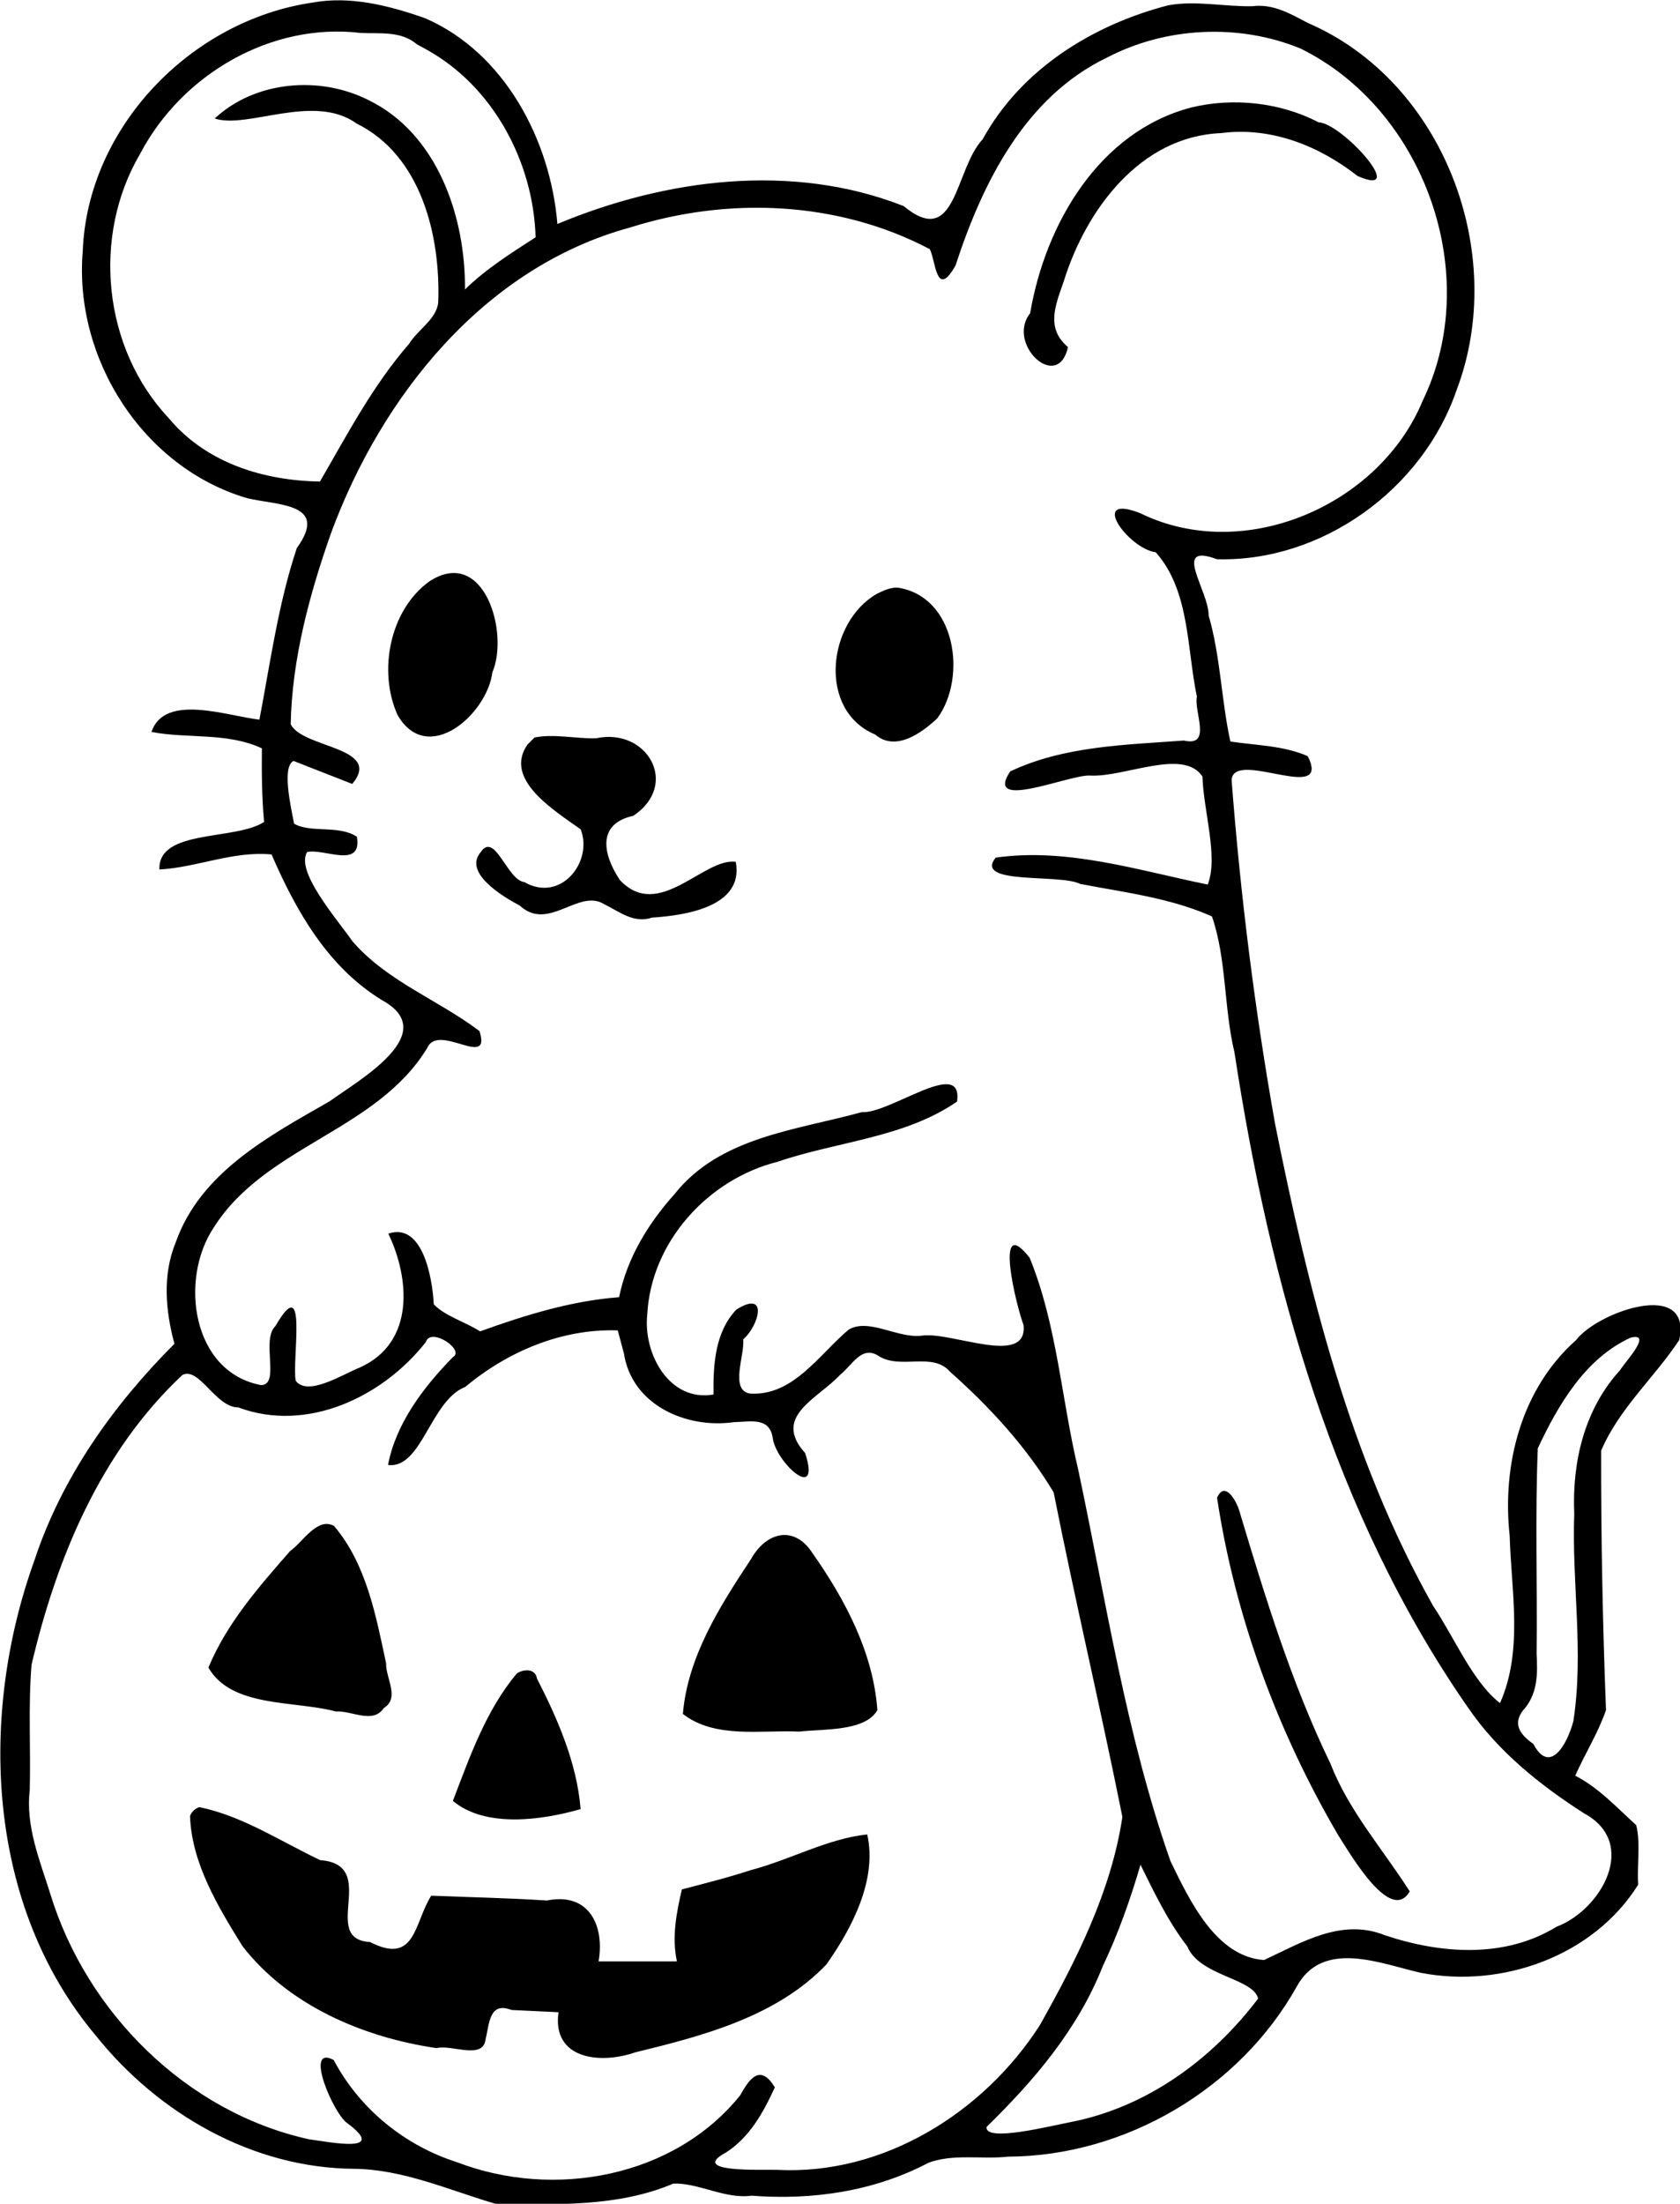
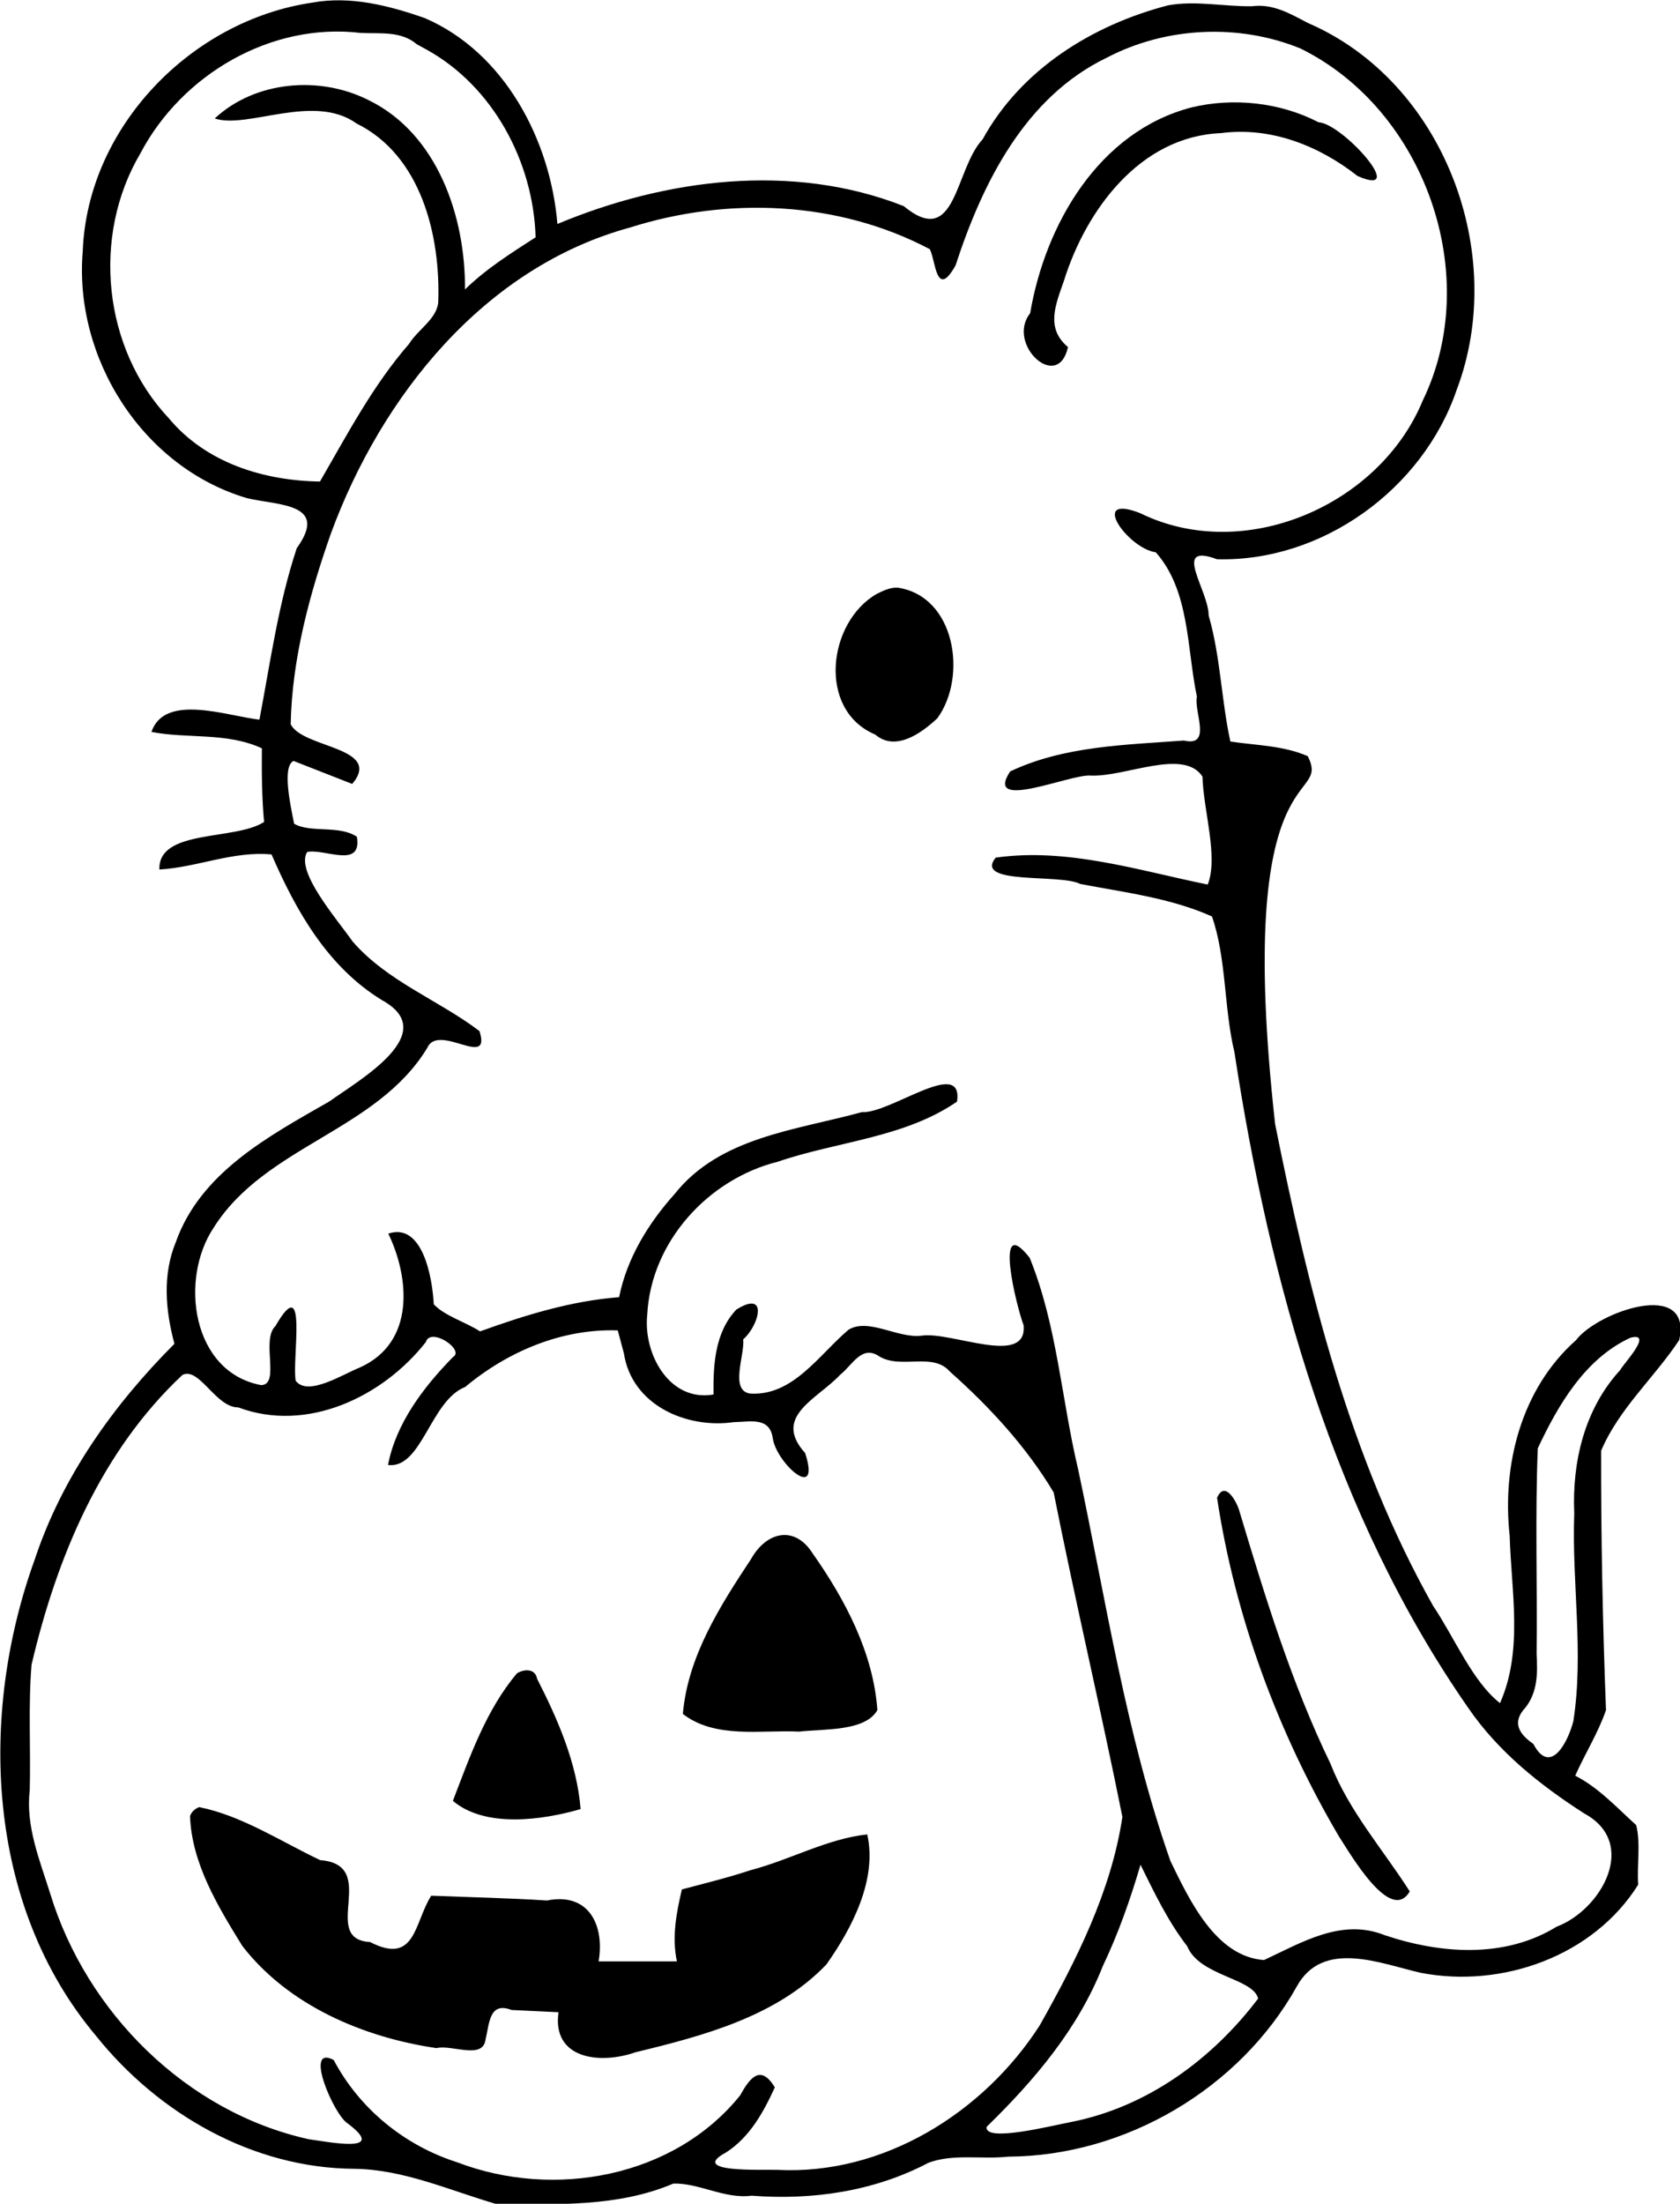
<svg xmlns="http://www.w3.org/2000/svg" xmlns:ns1="https://www.xtool.com/pages/software" version="1.1" preserveAspectRatio="xMinYMin meet" width="92.097mm" height="120.746mm" viewBox="177.559 158.87 92.097 120.746" ns1:version="2.7.22">
  <style />
-   <path transform="matrix(0.293,0,0,0.293,0,5.32907e-14)" stroke="none" fill="#000000" data-view-type="laser" d="M 664.5 542.699 C 641.818 545.987 622.382 565.949 621.486 589.171 C 619.78 609.212 632.701 629.633 652.251 635.382 C 658.103 636.759 667.613 636.286 661.529 644.721 C 658.063 655.15 656.591 666.052 654.539 676.794 C 648.44 676.1 636.805 671.809 634.338 679.09 C 641.121 680.398 648.486 679.122 655 682.155 C 654.955 686.746 654.999 691.391 655.412 695.919 C 650.017 699.449 635.553 697.201 635.827 704.813 C 642.844 704.429 649.634 701.307 656.811 702 C 661.4 712.591 667.329 723.041 677.474 729.245 C 688.67 735.396 673.31 744.113 667.636 748.178 C 656.332 754.659 643.503 761.442 638.877 774.545 C 636.38 780.619 636.961 787.311 638.64 793.5 C 627.217 804.948 617.623 818.387 612.494 833.861 C 601.975 862.903 603.41 898.499 623.96 922.908 C 635.655 937.506 653.322 947.667 672.301 947.779 C 681.635 947.901 690.237 951.875 699 954.406 C 710.106 954.382 721.532 954.982 731.985 950.545 C 736.724 950.38 741.587 953.474 746.632 952.808 C 757.997 953.678 769.54 952.011 779.702 946.658 C 784.373 944.906 789.698 946.054 794.643 945.506 C 816.544 945.402 837.927 932.826 848.62 913.698 C 853.507 904.8 864.253 909.406 871.81 911.126 C 887.017 914.075 904.111 908.03 912.5 894.656 C 912.253 890.997 912.991 886.909 912.134 883.515 C 908.506 880.233 905.127 876.524 900.723 874.265 C 902.551 870.157 905.049 866.193 906.481 862 C 905.857 845.841 905.542 829.671 905.57 813.5 C 908.929 805.594 915.529 799.845 920.179 792.809 C 922.709 781.244 904.885 787.519 900.87 792.827 C 890.625 801.908 887.003 816.138 888.459 829.395 C 888.755 839.778 891.016 850.881 886.65 860.699 C 881.493 856.667 878.141 848.459 874.135 842.508 C 858.502 814.784 850.799 783.411 844.578 752.441 C 840.783 731.157 838.086 709.659 836.435 688.105 C 836.755 682.156 855.241 692.758 850.689 683.624 C 846.135 681.626 841.056 681.612 836.202 680.881 C 834.501 673.106 834.368 665.027 832.138 657.311 C 832.161 652.6 825.091 643.586 833.696 646.794 C 853.341 647.336 872.161 633.728 878.512 615.208 C 888.237 589.682 876.165 557.456 850.657 546.492 C 847.375 544.759 844.133 542.872 840.274 543.385 C 835.048 543.471 829.648 542.271 824.538 543.219 C 810.375 546.904 797.05 555.17 789.857 568.263 C 784.582 573.883 784.989 588.953 775.079 580.756 C 754.231 572.559 730.548 575.644 710.291 584.102 C 709.006 568.436 700.393 552.006 685.459 545.593 C 678.815 543.269 671.561 541.407 664.5 542.699 z M 685.788 551.478 C 698.283 558.375 705.81 572.53 706.214 586.593 C 701.611 589.563 696.934 592.499 693 596.349 C 693.109 582.792 687.89 567.234 674.942 560.932 C 665.832 556.329 653.764 557.319 646.178 564.372 C 652.269 566.427 664.703 559.541 672.722 565.317 C 684.805 571.282 688.443 586.273 687.997 598.758 C 687.697 601.899 684.161 603.866 682.535 606.526 C 675.775 614.28 670.997 623.418 665.869 632.263 C 655.345 632.106 644.571 628.8 637.602 620.446 C 625.256 607.348 623.124 586.38 632.264 570.907 C 640.03 556.153 656.703 546.367 673.499 548.378 C 677.149 548.555 681.009 547.955 684.013 550.511 L 685.788 551.478 z M 849.281 551.269 C 872.54 562.681 883.576 593.679 872.199 617.119 C 864.098 636.768 838.743 647.717 819.331 638.179 C 809.601 634.373 817.024 644.779 822.246 645.498 C 828.635 652.677 828.044 663.52 829.939 672.486 C 829.341 675.299 832.841 681.946 827.506 680.697 C 816.544 681.517 805.101 681.699 795.003 686.472 C 789.981 694.077 806.232 686.96 810.004 687.247 C 816.459 687.584 827.439 682.053 830.98 687.428 C 831.15 693.763 833.995 702.483 831.967 707.628 C 818.958 704.983 805.704 700.694 792.294 702.594 C 788.1 707.787 804.322 705.557 808.109 707.512 C 816.396 709.104 825.016 710.126 832.76 713.593 C 835.493 721.447 834.971 730.697 836.968 739.006 C 843.558 782.029 855.552 825.448 880.685 861.558 C 886.303 869.77 894.108 876 902.391 881.32 C 912.671 886.864 905.623 899.348 897.233 902.512 C 887.472 908.496 875.529 907.587 865.093 904.097 C 857.002 900.856 849.567 905.457 842.504 908.742 C 833.484 908.111 828.558 897.554 824.99 890.235 C 816.666 866.512 812.937 841.494 807.718 816.97 C 804.589 803.828 803.78 790.004 798.651 777.423 C 791.815 768.711 796.188 786.628 797.52 790.033 C 798.243 797.892 784.036 791.155 778.451 791.984 C 774.052 792.571 768.511 788.603 764.768 790.866 C 759.212 795.563 754.374 803.322 746.329 802.812 C 742.469 802.203 745.398 795.52 745.049 792.681 C 748.013 790.124 749.838 783.301 743.765 787.11 C 739.742 791.384 739.434 797.448 739.5 802.988 C 731.217 804.428 726.313 795.324 727.104 788.038 C 727.803 774.444 738.49 762.706 751.534 759.455 C 762.64 755.651 775.193 755.006 785.06 748.216 C 786.292 739.754 772.495 750.537 767.266 750.181 C 755.022 753.555 740.709 754.794 732.233 765.484 C 727.307 770.966 723.301 777.491 721.836 784.79 C 712.865 785.477 704.242 788.144 695.82 791.183 C 693.069 789.404 689.269 788.338 687.161 786.122 C 686.893 781.018 685.037 770.76 678.655 772.901 C 682.609 781.103 683.774 793.257 673.319 797.943 C 670.115 799.215 663.584 803.429 661.329 800.417 C 660.596 796.483 663.666 779.567 657.543 790.175 C 654.776 792.8 658.515 801.194 654.841 801.229 C 641.877 798.788 639.532 781.401 645.992 771.773 C 655.653 756.433 676.527 753.743 685.973 738.123 C 688.091 733.464 698.003 742.264 695.715 735.032 C 688.112 729.248 678.49 725.769 671.995 718.293 C 668.832 713.82 661.272 705.166 663.464 701.548 C 666.65 700.817 673.783 704.807 672.778 698.694 C 669.485 696.447 664.103 698.043 661.035 696.254 C 660.389 693.011 658.71 685.536 660.931 684.514 L 671.908 688.815 C 677.724 681.872 662.554 682.166 660.392 677.636 C 660.635 665.484 663.889 653.398 667.926 641.947 C 677.366 616.295 696.611 592.176 723.908 584.756 C 742.239 578.955 762.807 579.772 779.958 588.806 C 781.056 590.765 781.123 598.396 784.787 591.847 C 789.817 576.434 797.769 560.363 813.108 552.993 C 824.147 547.229 837.754 546.578 849.281 551.269 z M 722.732 795.288 C 724.213 804.953 734.397 809.422 743.275 808.159 C 746.366 808.105 750.036 807.102 750.591 811.199 C 751.32 815.913 759.666 823.287 756.647 813.94 C 750.447 807.074 758.911 803.88 763.206 799.286 C 765.483 797.497 767.243 793.622 770.518 795.862 C 774.605 798.321 780.515 795.004 783.72 798.698 C 791.159 805.296 798.058 812.79 803.141 821.299 C 807.167 841.58 811.939 861.715 816 881.977 C 813.912 895.889 807.37 908.822 800.524 920.974 C 790.016 937.306 771.243 949.019 751.415 947.975 C 748.772 947.871 734.653 948.589 741.851 944.718 C 746.271 941.88 748.853 937.193 750.974 932.545 C 748.382 928.326 746.438 930.491 744.497 934.027 C 732.111 949.436 709.6 953.468 691.603 946.58 C 681.756 943.461 673.279 936.591 668.437 927.429 C 662.763 924.45 668.42 937.603 671.007 939.262 C 678.647 944.965 667.904 942.82 663.788 942.252 C 640.893 937.196 622.203 918.576 615.403 896.335 C 613.431 890.037 610.779 883.729 611.568 877 C 611.768 869.19 611.271 861.287 611.902 853.534 C 616.595 833.505 624.87 813.632 640.135 799.328 C 643.289 797.756 646.337 805.413 650.588 805.402 C 663.451 810.208 677.605 803.451 685.673 793.186 C 686.548 790.272 693.063 794.675 690.748 795.99 C 685.247 801.593 680.08 808.395 678.601 816.164 C 684.926 816.954 686.526 804.115 693.042 801.576 C 700.97 794.948 711.141 790.638 721.585 791 L 722.732 795.288 z M 909.147 798.404 C 902.472 805.665 900.114 815.584 900.543 825.236 C 900.061 838.182 902.374 851.243 900.372 864.094 C 899.268 868.279 895.998 874.246 892.889 868.328 C 890.134 866.412 888.838 864.266 891.433 861.507 C 893.715 858.558 893.694 855.05 893.5 851.5 C 893.647 838.701 893.206 825.765 893.72 813.051 C 897.543 804.885 902.616 796.238 911.068 792.367 C 915.543 791.222 909.527 797.495 909.147 798.404 z M 828.127 906.161 C 830.426 911.766 840.458 912.098 841.4 915.944 C 832.782 927.312 820.637 936.218 806.446 939.019 C 802.845 939.695 790.079 942.93 790.604 939.925 C 799.525 931.24 807.71 921.6 812.334 909.876 C 815.243 903.777 817.484 897.397 819.39 890.922 C 821.988 896.173 824.524 901.502 828.127 906.161 z " fill-rule="nonzero" />
+   <path transform="matrix(0.293,0,0,0.293,0,5.32907e-14)" stroke="none" fill="#000000" data-view-type="laser" d="M 664.5 542.699 C 641.818 545.987 622.382 565.949 621.486 589.171 C 619.78 609.212 632.701 629.633 652.251 635.382 C 658.103 636.759 667.613 636.286 661.529 644.721 C 658.063 655.15 656.591 666.052 654.539 676.794 C 648.44 676.1 636.805 671.809 634.338 679.09 C 641.121 680.398 648.486 679.122 655 682.155 C 654.955 686.746 654.999 691.391 655.412 695.919 C 650.017 699.449 635.553 697.201 635.827 704.813 C 642.844 704.429 649.634 701.307 656.811 702 C 661.4 712.591 667.329 723.041 677.474 729.245 C 688.67 735.396 673.31 744.113 667.636 748.178 C 656.332 754.659 643.503 761.442 638.877 774.545 C 636.38 780.619 636.961 787.311 638.64 793.5 C 627.217 804.948 617.623 818.387 612.494 833.861 C 601.975 862.903 603.41 898.499 623.96 922.908 C 635.655 937.506 653.322 947.667 672.301 947.779 C 681.635 947.901 690.237 951.875 699 954.406 C 710.106 954.382 721.532 954.982 731.985 950.545 C 736.724 950.38 741.587 953.474 746.632 952.808 C 757.997 953.678 769.54 952.011 779.702 946.658 C 784.373 944.906 789.698 946.054 794.643 945.506 C 816.544 945.402 837.927 932.826 848.62 913.698 C 853.507 904.8 864.253 909.406 871.81 911.126 C 887.017 914.075 904.111 908.03 912.5 894.656 C 912.253 890.997 912.991 886.909 912.134 883.515 C 908.506 880.233 905.127 876.524 900.723 874.265 C 902.551 870.157 905.049 866.193 906.481 862 C 905.857 845.841 905.542 829.671 905.57 813.5 C 908.929 805.594 915.529 799.845 920.179 792.809 C 922.709 781.244 904.885 787.519 900.87 792.827 C 890.625 801.908 887.003 816.138 888.459 829.395 C 888.755 839.778 891.016 850.881 886.65 860.699 C 881.493 856.667 878.141 848.459 874.135 842.508 C 858.502 814.784 850.799 783.411 844.578 752.441 C 836.755 682.156 855.241 692.758 850.689 683.624 C 846.135 681.626 841.056 681.612 836.202 680.881 C 834.501 673.106 834.368 665.027 832.138 657.311 C 832.161 652.6 825.091 643.586 833.696 646.794 C 853.341 647.336 872.161 633.728 878.512 615.208 C 888.237 589.682 876.165 557.456 850.657 546.492 C 847.375 544.759 844.133 542.872 840.274 543.385 C 835.048 543.471 829.648 542.271 824.538 543.219 C 810.375 546.904 797.05 555.17 789.857 568.263 C 784.582 573.883 784.989 588.953 775.079 580.756 C 754.231 572.559 730.548 575.644 710.291 584.102 C 709.006 568.436 700.393 552.006 685.459 545.593 C 678.815 543.269 671.561 541.407 664.5 542.699 z M 685.788 551.478 C 698.283 558.375 705.81 572.53 706.214 586.593 C 701.611 589.563 696.934 592.499 693 596.349 C 693.109 582.792 687.89 567.234 674.942 560.932 C 665.832 556.329 653.764 557.319 646.178 564.372 C 652.269 566.427 664.703 559.541 672.722 565.317 C 684.805 571.282 688.443 586.273 687.997 598.758 C 687.697 601.899 684.161 603.866 682.535 606.526 C 675.775 614.28 670.997 623.418 665.869 632.263 C 655.345 632.106 644.571 628.8 637.602 620.446 C 625.256 607.348 623.124 586.38 632.264 570.907 C 640.03 556.153 656.703 546.367 673.499 548.378 C 677.149 548.555 681.009 547.955 684.013 550.511 L 685.788 551.478 z M 849.281 551.269 C 872.54 562.681 883.576 593.679 872.199 617.119 C 864.098 636.768 838.743 647.717 819.331 638.179 C 809.601 634.373 817.024 644.779 822.246 645.498 C 828.635 652.677 828.044 663.52 829.939 672.486 C 829.341 675.299 832.841 681.946 827.506 680.697 C 816.544 681.517 805.101 681.699 795.003 686.472 C 789.981 694.077 806.232 686.96 810.004 687.247 C 816.459 687.584 827.439 682.053 830.98 687.428 C 831.15 693.763 833.995 702.483 831.967 707.628 C 818.958 704.983 805.704 700.694 792.294 702.594 C 788.1 707.787 804.322 705.557 808.109 707.512 C 816.396 709.104 825.016 710.126 832.76 713.593 C 835.493 721.447 834.971 730.697 836.968 739.006 C 843.558 782.029 855.552 825.448 880.685 861.558 C 886.303 869.77 894.108 876 902.391 881.32 C 912.671 886.864 905.623 899.348 897.233 902.512 C 887.472 908.496 875.529 907.587 865.093 904.097 C 857.002 900.856 849.567 905.457 842.504 908.742 C 833.484 908.111 828.558 897.554 824.99 890.235 C 816.666 866.512 812.937 841.494 807.718 816.97 C 804.589 803.828 803.78 790.004 798.651 777.423 C 791.815 768.711 796.188 786.628 797.52 790.033 C 798.243 797.892 784.036 791.155 778.451 791.984 C 774.052 792.571 768.511 788.603 764.768 790.866 C 759.212 795.563 754.374 803.322 746.329 802.812 C 742.469 802.203 745.398 795.52 745.049 792.681 C 748.013 790.124 749.838 783.301 743.765 787.11 C 739.742 791.384 739.434 797.448 739.5 802.988 C 731.217 804.428 726.313 795.324 727.104 788.038 C 727.803 774.444 738.49 762.706 751.534 759.455 C 762.64 755.651 775.193 755.006 785.06 748.216 C 786.292 739.754 772.495 750.537 767.266 750.181 C 755.022 753.555 740.709 754.794 732.233 765.484 C 727.307 770.966 723.301 777.491 721.836 784.79 C 712.865 785.477 704.242 788.144 695.82 791.183 C 693.069 789.404 689.269 788.338 687.161 786.122 C 686.893 781.018 685.037 770.76 678.655 772.901 C 682.609 781.103 683.774 793.257 673.319 797.943 C 670.115 799.215 663.584 803.429 661.329 800.417 C 660.596 796.483 663.666 779.567 657.543 790.175 C 654.776 792.8 658.515 801.194 654.841 801.229 C 641.877 798.788 639.532 781.401 645.992 771.773 C 655.653 756.433 676.527 753.743 685.973 738.123 C 688.091 733.464 698.003 742.264 695.715 735.032 C 688.112 729.248 678.49 725.769 671.995 718.293 C 668.832 713.82 661.272 705.166 663.464 701.548 C 666.65 700.817 673.783 704.807 672.778 698.694 C 669.485 696.447 664.103 698.043 661.035 696.254 C 660.389 693.011 658.71 685.536 660.931 684.514 L 671.908 688.815 C 677.724 681.872 662.554 682.166 660.392 677.636 C 660.635 665.484 663.889 653.398 667.926 641.947 C 677.366 616.295 696.611 592.176 723.908 584.756 C 742.239 578.955 762.807 579.772 779.958 588.806 C 781.056 590.765 781.123 598.396 784.787 591.847 C 789.817 576.434 797.769 560.363 813.108 552.993 C 824.147 547.229 837.754 546.578 849.281 551.269 z M 722.732 795.288 C 724.213 804.953 734.397 809.422 743.275 808.159 C 746.366 808.105 750.036 807.102 750.591 811.199 C 751.32 815.913 759.666 823.287 756.647 813.94 C 750.447 807.074 758.911 803.88 763.206 799.286 C 765.483 797.497 767.243 793.622 770.518 795.862 C 774.605 798.321 780.515 795.004 783.72 798.698 C 791.159 805.296 798.058 812.79 803.141 821.299 C 807.167 841.58 811.939 861.715 816 881.977 C 813.912 895.889 807.37 908.822 800.524 920.974 C 790.016 937.306 771.243 949.019 751.415 947.975 C 748.772 947.871 734.653 948.589 741.851 944.718 C 746.271 941.88 748.853 937.193 750.974 932.545 C 748.382 928.326 746.438 930.491 744.497 934.027 C 732.111 949.436 709.6 953.468 691.603 946.58 C 681.756 943.461 673.279 936.591 668.437 927.429 C 662.763 924.45 668.42 937.603 671.007 939.262 C 678.647 944.965 667.904 942.82 663.788 942.252 C 640.893 937.196 622.203 918.576 615.403 896.335 C 613.431 890.037 610.779 883.729 611.568 877 C 611.768 869.19 611.271 861.287 611.902 853.534 C 616.595 833.505 624.87 813.632 640.135 799.328 C 643.289 797.756 646.337 805.413 650.588 805.402 C 663.451 810.208 677.605 803.451 685.673 793.186 C 686.548 790.272 693.063 794.675 690.748 795.99 C 685.247 801.593 680.08 808.395 678.601 816.164 C 684.926 816.954 686.526 804.115 693.042 801.576 C 700.97 794.948 711.141 790.638 721.585 791 L 722.732 795.288 z M 909.147 798.404 C 902.472 805.665 900.114 815.584 900.543 825.236 C 900.061 838.182 902.374 851.243 900.372 864.094 C 899.268 868.279 895.998 874.246 892.889 868.328 C 890.134 866.412 888.838 864.266 891.433 861.507 C 893.715 858.558 893.694 855.05 893.5 851.5 C 893.647 838.701 893.206 825.765 893.72 813.051 C 897.543 804.885 902.616 796.238 911.068 792.367 C 915.543 791.222 909.527 797.495 909.147 798.404 z M 828.127 906.161 C 830.426 911.766 840.458 912.098 841.4 915.944 C 832.782 927.312 820.637 936.218 806.446 939.019 C 802.845 939.695 790.079 942.93 790.604 939.925 C 799.525 931.24 807.71 921.6 812.334 909.876 C 815.243 903.777 817.484 897.397 819.39 890.922 C 821.988 896.173 824.524 901.502 828.127 906.161 z " fill-rule="nonzero" />
  <path transform="matrix(0.293,0,0,0.293,0,5.32907e-14)" stroke="none" fill="#000000" data-view-type="laser" d="M 641.558 881.817 C 641.862 890.641 646.783 898.735 651.339 906.1 C 659.942 917.245 674.035 923.227 687.683 925.21 C 690.501 924.49 696.4 927.486 696.857 923.556 C 697.592 920.548 697.528 916.476 701.716 918.078 L 710.5 918.5 C 709.246 927.276 718.288 928.317 724.923 925.98 C 737.607 922.908 751.338 919.288 760.628 909.558 C 765.435 902.751 770.157 893.689 768.263 885.254 C 760.846 886.02 753.741 890.042 746.404 891.946 C 742.187 893.337 737.875 894.401 733.583 895.531 C 732.547 899.936 731.679 904.503 732.654 909 L 718 909 C 719.155 902.358 716.245 896.012 708.339 897.609 C 701.13 897.139 693.904 897.001 686.686 896.709 C 683.475 901.745 683.808 909.788 675.241 905.373 C 665.675 904.838 677.198 890.925 665.913 890.061 C 658.521 886.548 651.256 881.755 643.281 880.143 C 642.509 880.423 641.823 881.022 641.558 881.817 z " fill-rule="nonzero" />
-   <path transform="matrix(0.293,0,0,0.293,0,5.32907e-14)" stroke="none" fill="#000000" data-view-type="laser" d="M 660.296 832.25 C 654.469 838.893 648.393 845.827 645 854.056 C 649.326 861.607 661.112 860.183 668.844 862.263 C 671.84 862.07 675.788 864.667 677.811 861.617 C 680.86 859.752 678.17 856.068 678.242 853.259 C 676.343 844.359 674.551 834.664 668.497 827.567 C 665.359 825.814 662.565 830.706 660.296 832.25 z " fill-rule="nonzero" />
-   <path transform="matrix(0.293,0,0,0.293,0,5.32907e-14)" stroke="none" fill="#000000" data-view-type="laser" d="M 686.299 650.96 C 678.901 656.331 676.703 667.766 680.386 675.93 C 685.984 685.594 697.153 675.81 698.129 667.926 C 701.306 660.565 696.563 644.244 686.299 650.96 z " fill-rule="nonzero" />
  <path transform="matrix(0.293,0,0,0.293,0,5.32907e-14)" stroke="none" fill="#000000" data-view-type="laser" d="M 702.711 855.142 C 696.945 861.99 693.919 870.692 690.737 878.978 C 696.817 884.103 707.494 882.577 714.633 880.514 C 713.951 871.956 710.372 863.735 706.489 856.136 C 706.136 854.106 703.887 854.36 702.711 855.142 z " fill-rule="nonzero" />
-   <path transform="matrix(0.293,0,0,0.293,0,5.32907e-14)" stroke="none" fill="#000000" data-view-type="laser" d="M 704.683 681.46 C 700.162 687.992 709.703 693.753 714.647 697.308 C 717.021 703.378 710.911 711.089 704.106 707.167 C 700.9 706.832 698.586 697.596 695.936 701.577 C 692.639 705.425 700.069 709.881 703.258 711.568 C 708.58 716.488 714.196 708.408 718.955 711.243 C 721.851 712.678 724.581 714.968 727.984 713.809 C 734.176 713.406 745.255 711.811 743.663 703.376 C 737.687 702.535 729.224 714.601 721.958 706.75 C 718.654 701.768 717.801 696.211 724.491 694.775 C 733.287 688.891 727.029 678.208 717.507 680.281 C 713.74 680.367 709.538 679.397 706.012 680.131 L 704.683 681.46 z " fill-rule="nonzero" />
  <path transform="matrix(0.293,0,0,0.293,0,5.32907e-14)" stroke="none" fill="#000000" data-view-type="laser" d="M 746.528 833.75 C 740.719 842.514 734.676 851.989 733.766 862.723 C 739.851 867.418 748.331 865.676 755.51 866.023 C 760.111 865.505 767.916 866.017 770.158 862.001 C 769.404 851.316 764.134 841.338 758.07 832.733 C 754.638 827.29 749.329 828.717 746.528 833.75 z " fill-rule="nonzero" />
  <path transform="matrix(0.293,0,0,0.293,0,5.32907e-14)" stroke="none" fill="#000000" data-view-type="laser" d="M 770.03 653.279 C 760.846 658.566 758.882 675.008 769.761 679.581 C 773.553 682.843 778.447 679.288 781.38 676.531 C 787.035 668.781 784.779 653.672 773.912 652.101 C 772.509 652.065 771.244 652.678 770.03 653.279 z " fill-rule="nonzero" />
  <path transform="matrix(0.293,0,0,0.293,0,5.32907e-14)" stroke="none" fill="#000000" data-view-type="laser" d="M 828.929 562.305 C 811.604 566.814 801.566 584.149 798.741 600.798 C 794.202 606.524 803.924 615.667 805.823 607.124 C 801.617 603.596 803.467 599.301 805.058 594.737 C 809.196 581.454 819.333 567.725 834.42 567.114 C 843.748 565.881 852.751 569.447 860 575.131 C 869.73 579.391 857.19 565.299 852.698 565.082 C 845.504 561.358 836.788 560.421 828.929 562.305 z " fill-rule="nonzero" />
  <path transform="matrix(0.293,0,0,0.293,0,5.32907e-14)" stroke="none" fill="#000000" data-view-type="laser" d="M 833.714 822.303 C 837.065 844.511 845.053 866.089 856.422 885.469 C 858.784 889.126 866.213 902.006 869.764 895.906 C 864.75 888.042 858.388 880.895 854.93 872.021 C 847.608 856.897 842.696 840.79 837.878 824.747 C 837.462 823.204 835.198 818.862 833.714 822.303 z " fill-rule="nonzero" />
</svg>